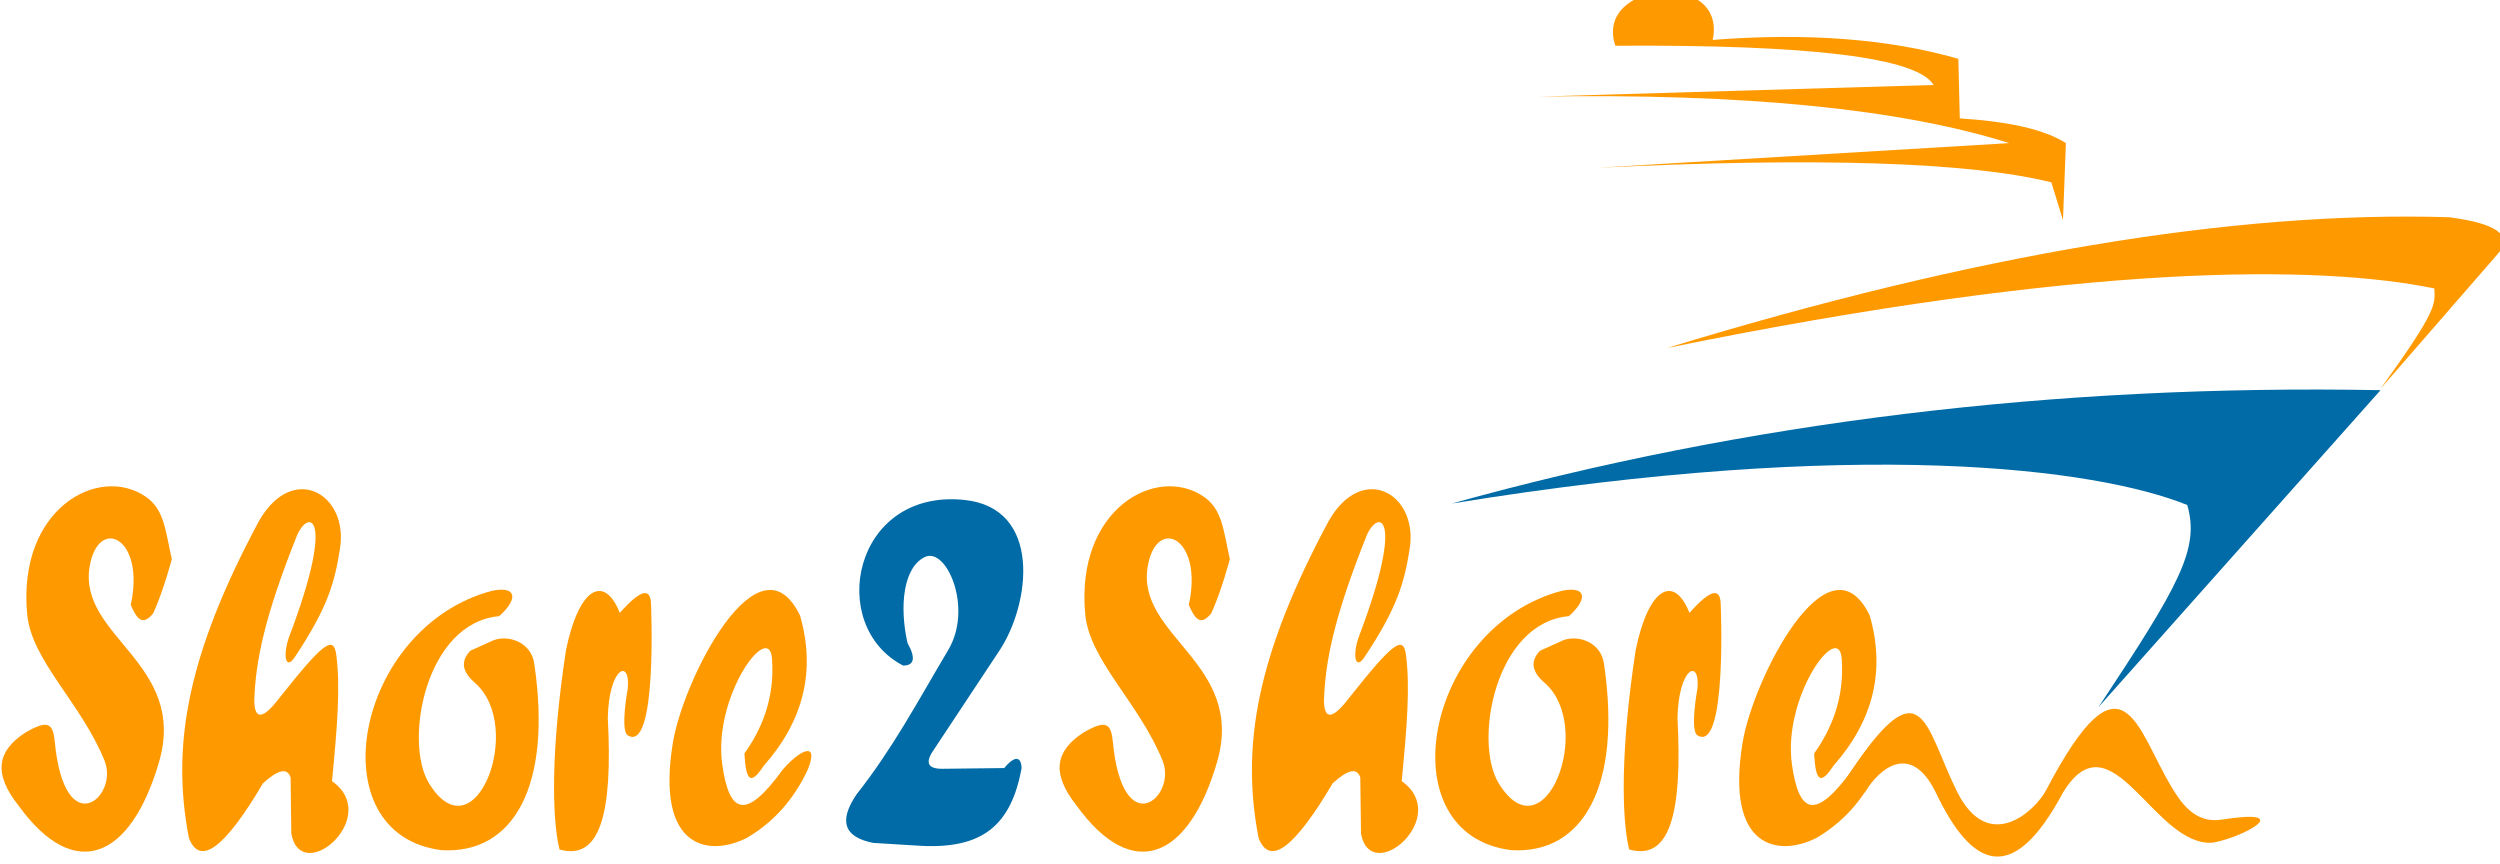
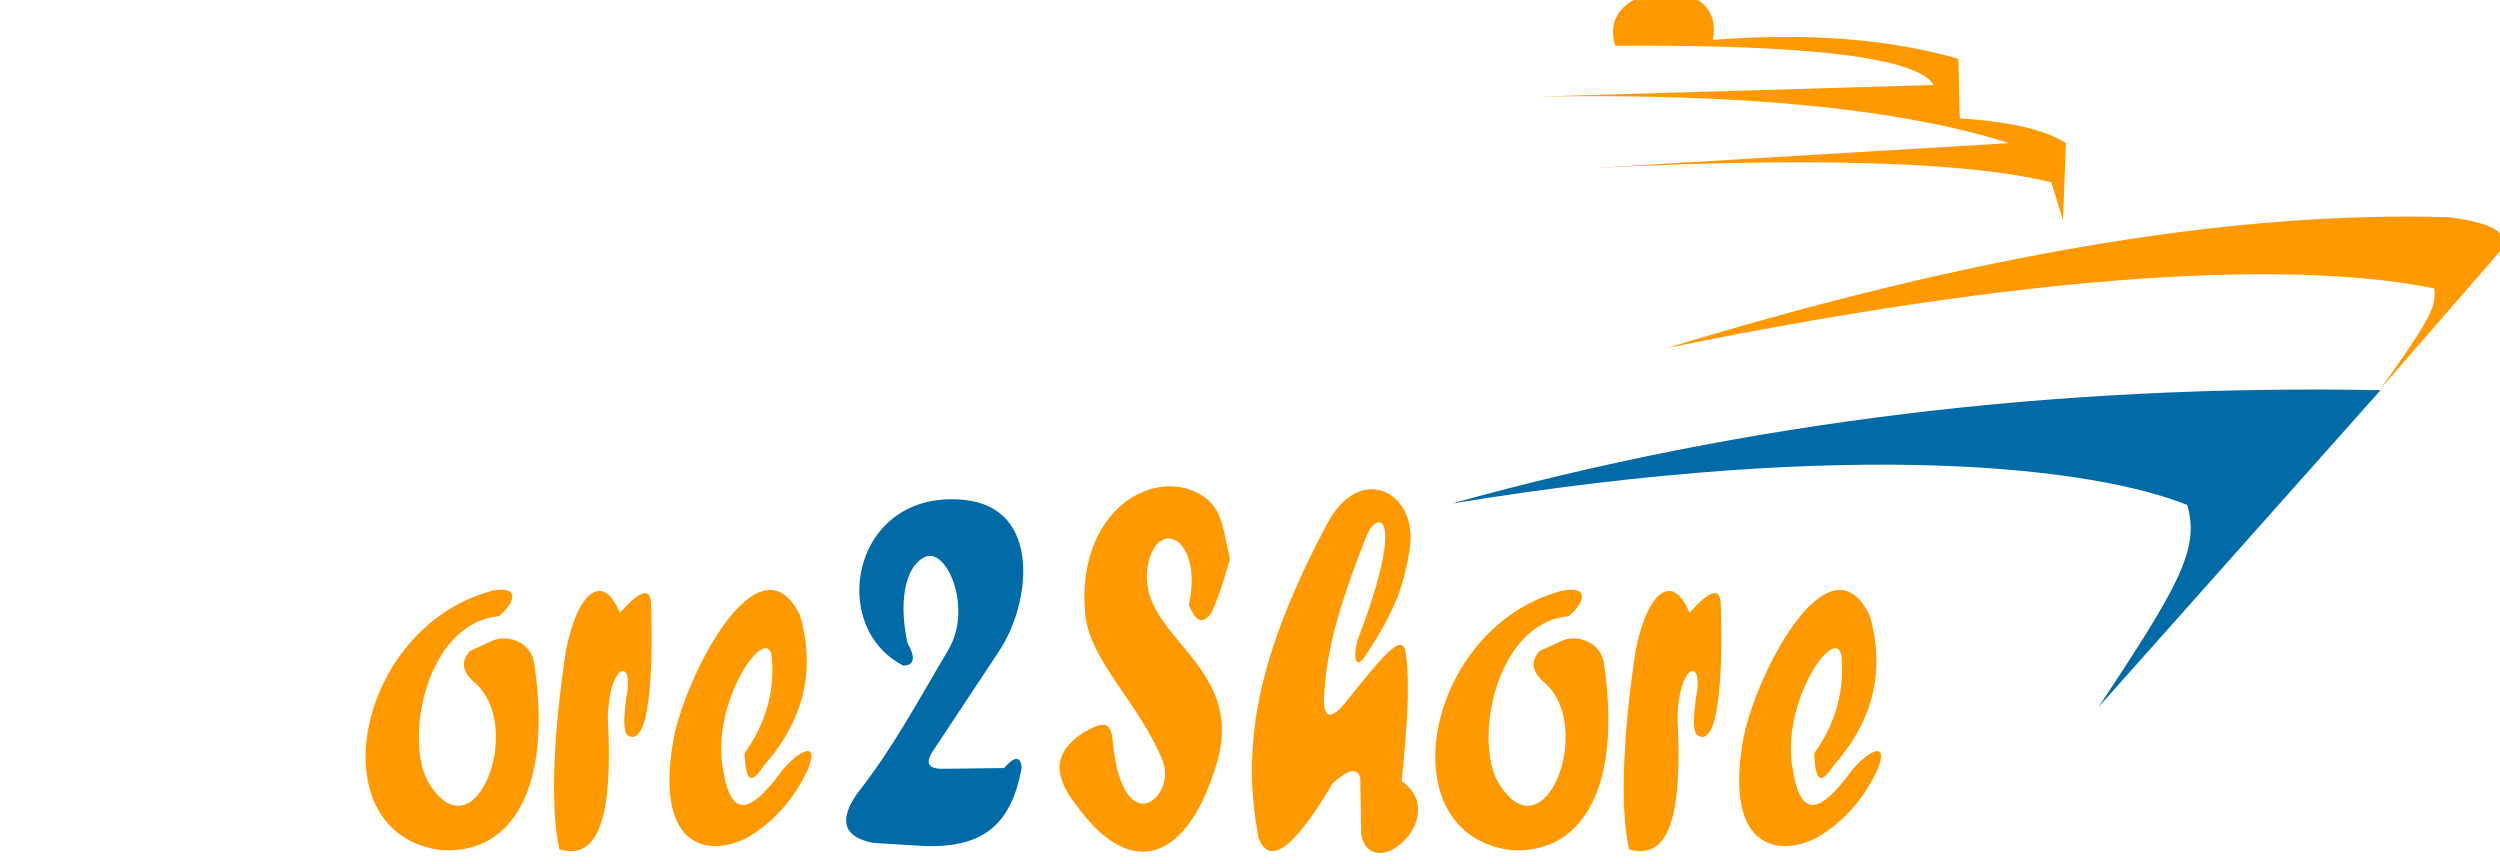
<svg xmlns="http://www.w3.org/2000/svg" xmlns:ns1="http://www.inkscape.org/namespaces/inkscape" xmlns:ns2="http://sodipodi.sourceforge.net/DTD/sodipodi-0.dtd" width="112.576mm" height="38.909mm" viewBox="0 0 112.576 38.909" version="1.1" id="svg5803" ns1:version="0.92.3 (2405546, 2018-03-11)" ns2:docname="logo_s2s.svg">
  <defs id="defs5797" />
  <ns2:namedview id="base" pagecolor="#ffffff" bordercolor="#666666" borderopacity="1.0" ns1:pageopacity="0.0" ns1:pageshadow="2" ns1:zoom="1.4" ns1:cx="-105.8245" ns1:cy="-140.41987" ns1:document-units="mm" ns1:current-layer="g10293-3" showgrid="false" fit-margin-top="0" fit-margin-left="0" fit-margin-right="0" fit-margin-bottom="0" ns1:window-width="1850" ns1:window-height="1016" ns1:window-x="70" ns1:window-y="27" ns1:window-maximized="1" />
  <g ns1:label="Capa 1" ns1:groupmode="layer" id="layer1" transform="translate(-41.986,-49.248)">
    <g id="g10293-3" transform="matrix(0.331,0,0,-0.331,-43.089,499.43)" ns1:export-xdpi="90" ns1:export-ydpi="90">
-       <path ns1:export-ydpi="90" ns1:export-xdpi="90" ns1:connector-curvature="0" id="path14-2-3-7-6" style="fill:#ff9900;fill-opacity:1;fill-rule:evenodd;stroke:none" d="m 264.477,1259.137 c -0.247,2.57 -0.938,3.059 -4.053,1.236 -3.806,-2.504 -4.333,-5.536 -0.89,-9.886 7.655,-10.607 15.307,-7.229 19.13,5.932 3.905,13.445 -11.072,17.054 -9.441,26.594 1.186,6.935 7.612,3.905 5.586,-5.24 0.789,-1.783 1.547,-3.019 3.065,-1.137 1.433,3.169 2.521,7.365 2.521,7.365 -0.89,4.004 -1.038,6.776 -3.559,8.502 -6.426,4.399 -17.466,-1.671 -16.114,-16.015 0.595,-6.318 7.347,-12.046 10.529,-19.921 1.977,-4.894 -5.438,-11.304 -6.772,2.57 z" />
      <path ns1:export-ydpi="90" ns1:export-xdpi="90" ns1:connector-curvature="0" id="path16-0-6-5-7" style="fill:#ff9900;fill-opacity:1;fill-rule:evenodd;stroke:none" d="m 408.419,1259.137 c -0.247,2.57 -0.938,3.059 -4.053,1.236 -3.806,-2.504 -4.333,-5.536 -0.89,-9.886 7.655,-10.607 15.307,-7.229 19.13,5.932 3.905,13.445 -11.072,17.054 -9.441,26.594 1.186,6.935 7.612,3.905 5.586,-5.24 0.789,-1.783 1.546,-3.019 3.065,-1.137 1.433,3.169 2.521,7.365 2.521,7.365 -0.89,4.004 -1.038,6.776 -3.559,8.502 -6.426,4.399 -17.466,-1.671 -16.114,-16.015 0.595,-6.318 7.347,-12.046 10.529,-19.921 1.977,-4.894 -5.438,-11.304 -6.772,2.57 z" />
-       <path ns1:export-ydpi="90" ns1:export-xdpi="90" ns1:connector-curvature="0" id="path18-6-7-3-5" style="fill:#ff9900;fill-opacity:1;fill-rule:evenodd;stroke:none" d="m 296.409,1273.57 c 6.278,16.559 2.62,17.301 1.038,13.692 -4.386,-10.958 -5.671,-17.071 -5.833,-22.59 0.071,-2.607 1.225,-2.442 3.46,0.494 6.031,7.612 7.367,8.515 7.711,5.734 0.544,-4.399 0.139,-9.507 -0.593,-17.103 6.871,-4.844 -4.152,-14.384 -5.536,-7.168 l -0.098,7.662 c -0.44,1.364 -1.692,1.101 -3.757,-0.791 -5.233,-8.868 -8.594,-11.34 -10.084,-7.415 -2.389,12.441 -0.296,24.766 9.54,43.103 4.593,8.062 12.21,3.707 11.023,-3.757 -0.731,-4.598 -1.631,-7.958 -6.129,-14.73 -1.334,-2.008 -1.685,0.378 -0.742,2.867 z" />
      <path ns1:export-ydpi="90" ns1:export-xdpi="90" ns1:connector-curvature="0" id="path20-4-5-5-3" style="fill:#ff9900;fill-opacity:1;fill-rule:evenodd;stroke:none" d="m 321.668,1267.144 c -1.806,1.535 -2.02,3.002 -0.643,4.399 l 3.163,1.434 c 2.136,0.763 5.19,-0.346 5.536,-3.312 2.422,-16.559 -2.863,-25.82 -12.605,-25.259 -17.054,2.076 -11.863,30.351 6.871,35.294 3.417,0.692 3.51,-1.186 0.939,-3.46 -10.034,-0.89 -13.001,-17.103 -9.54,-22.738 6.213,-10.118 13.099,7.612 6.278,13.643 z" />
      <path ns1:export-ydpi="90" ns1:export-xdpi="90" ns1:connector-curvature="0" id="path22-33-3-6-5" style="fill:#ff9900;fill-opacity:1;fill-rule:evenodd;stroke:none" d="m 333.136,1244.505 c 5.48,-1.574 7.276,4.753 6.574,17.894 0.16,6.971 3.114,8.107 2.719,4.004 0,0 -1.068,-5.726 0,-6.377 4.053,-2.471 3.164,17.795 3.164,17.795 -0.033,2.407 -1.45,2.028 -4.251,-1.137 -2.058,5.226 -5.536,3.608 -7.316,-5.042 -2.046,-13.368 -1.947,-22.777 -0.89,-27.137 z" />
      <path ns1:export-ydpi="90" ns1:export-xdpi="90" ns1:connector-curvature="0" id="path24-6-5-2-6" style="fill:#ff9900;fill-opacity:1;fill-rule:evenodd;stroke:none" d="m 358.296,1257.555 c 0.205,-3.743 0.848,-4.37 2.62,-1.681 5.458,6.166 7.105,12.988 4.943,20.464 -5.586,11.517 -15.879,-8.612 -17.301,-17.35 -2.373,-14.582 5.042,-15.472 10.084,-12.901 3.648,2.143 6.416,5.257 8.304,9.342 1.591,4.056 -1.335,2.422 -3.46,-0.098 -4.803,-6.599 -7.213,-6.362 -8.206,0.742 -1.285,9.194 6.377,19.674 6.772,14.384 0.414,-5.535 -1.532,-9.787 -3.757,-12.901 z" />
      <path ns1:export-ydpi="90" ns1:export-xdpi="90" ns1:connector-curvature="0" id="path26-9-6-9-2" style="fill:#006ba6;fill-opacity:1;fill-rule:evenodd;stroke:none" d="m 380.491,1272.582 c 1.129,-2.028 0.932,-3.05 -0.593,-3.065 -10.471,5.402 -6.85,24.084 8.304,22.54 10.677,-1.087 8.996,-14.236 4.745,-20.563 l -8.898,-13.445 c -1.23,-1.76 -0.801,-2.616 1.285,-2.57 l 8.304,0.098 c 1.712,2.043 2.323,1.236 2.373,0 -1.433,-7.806 -5.338,-11.023 -13.742,-10.578 l -6.426,0.395 c -4.006,0.77 -4.764,2.978 -2.274,6.624 4.993,6.34 8.331,12.688 12.457,19.624 3.411,5.734 -0.247,14.038 -3.164,12.654 -2.941,-1.396 -3.515,-6.653 -2.373,-11.715 z" />
      <path ns1:export-ydpi="90" ns1:export-xdpi="90" ns1:connector-curvature="0" id="path28-0-2-1-9" style="fill:#ff9900;fill-opacity:1;fill-rule:evenodd;stroke:none" d="m 441.933,1273.57 c 6.278,16.559 2.62,17.301 1.038,13.692 -4.386,-10.958 -5.671,-17.071 -5.833,-22.59 0.071,-2.607 1.225,-2.442 3.46,0.494 6.03,7.612 7.367,8.515 7.711,5.734 0.544,-4.399 0.139,-9.507 -0.593,-17.103 6.871,-4.844 -4.152,-14.384 -5.536,-7.168 l -0.098,7.662 c -0.44,1.364 -1.692,1.101 -3.757,-0.791 -5.233,-8.868 -8.594,-11.34 -10.084,-7.415 -2.389,12.441 -0.296,24.766 9.54,43.103 4.593,8.062 12.21,3.707 11.023,-3.757 -0.731,-4.598 -1.631,-7.958 -6.13,-14.73 -1.334,-2.008 -1.685,0.378 -0.742,2.867 z" />
      <path ns1:export-ydpi="90" ns1:export-xdpi="90" ns1:connector-curvature="0" id="path30-4-9-2-1" style="fill:#ff9900;fill-opacity:1;fill-rule:evenodd;stroke:none" d="m 467.192,1267.144 c -1.806,1.535 -2.02,3.002 -0.643,4.399 l 3.164,1.434 c 2.136,0.763 5.19,-0.346 5.536,-3.312 2.422,-16.559 -2.863,-25.82 -12.605,-25.259 -17.054,2.076 -11.863,30.351 6.871,35.294 3.417,0.692 3.51,-1.186 0.939,-3.46 -10.034,-0.89 -13,-17.103 -9.54,-22.738 6.213,-10.118 13.099,7.612 6.278,13.643 z" />
      <path ns1:export-ydpi="90" ns1:export-xdpi="90" ns1:connector-curvature="0" id="path32-8-1-7-2" style="fill:#ff9900;fill-opacity:1;fill-rule:evenodd;stroke:none" d="m 478.66,1244.505 c 5.48,-1.574 7.276,4.753 6.574,17.894 0.16,6.971 3.114,8.107 2.719,4.004 0,0 -1.068,-5.726 0,-6.377 4.053,-2.471 3.163,17.795 3.163,17.795 -0.033,2.407 -1.45,2.028 -4.251,-1.137 -2.058,5.226 -5.536,3.608 -7.316,-5.042 -2.046,-13.368 -1.947,-22.777 -0.89,-27.137 z" />
      <path ns1:export-ydpi="90" ns1:export-xdpi="90" ns1:connector-curvature="0" id="path34-5-2-0-7" style="fill:#ff9900;fill-opacity:1;fill-rule:evenodd;stroke:none" d="m 503.82,1257.555 c 0.205,-3.743 0.848,-4.37 2.62,-1.681 5.458,6.166 7.105,12.988 4.943,20.464 -5.586,11.517 -15.879,-8.612 -17.301,-17.35 -2.373,-14.582 5.042,-15.472 10.084,-12.901 3.648,2.143 6.416,5.257 8.304,9.342 1.591,4.056 -1.335,2.422 -3.46,-0.098 -4.803,-6.599 -7.213,-6.362 -8.206,0.742 -1.285,9.194 6.377,19.674 6.772,14.384 0.414,-5.535 -1.532,-9.787 -3.757,-12.901 z" />
-       <path ns1:export-ydpi="90" ns1:export-xdpi="90" ns1:connector-curvature="0" id="path36-1-7-9-0" style="fill:#ff9900;fill-opacity:1;fill-rule:nonzero;stroke:none" d="m 507.924,1253.774 c 10.676,16.434 10.793,7.785 15.323,-1.361 4.267,-8.615 10.633,-2.712 12.16,0.198 10.479,19.97 12.249,8.239 17.103,0.297 1.087,-1.78 2.995,-4.934 6.723,-4.35 10.311,1.616 3.065,-2.373 -1.157,-3.13 -8.037,-0.627 -13.771,17.662 -20.388,6.825 -6.922,-12.95 -12.441,-10.239 -17.346,0.063 -3.305,6.672 -7.475,3.459 -9.65,-0.076 l -2.767,1.535 z" />
      <path ns1:export-ydpi="90" ns1:export-xdpi="90" ns1:connector-curvature="0" id="path38-2-0-3-9" style="fill:#006ba6;fill-opacity:1;fill-rule:evenodd;stroke:none" d="m 542.524,1263.882 38.358,43.104 c -44.282,0.825 -86.399,-4.316 -126.345,-15.422 55.561,9.053 87.725,4.769 100.048,-0.198 1.735,-5.98 -1.099,-10.923 -12.061,-27.483 z" />
      <path ns1:export-ydpi="90" ns1:export-xdpi="90" ns1:connector-curvature="0" id="path40-9-9-6-3" style="fill:#ff9900;fill-opacity:1;fill-rule:evenodd;stroke:none" d="m 580.883,1307.183 15.818,18.191 c 2.359,2.575 0.184,4.288 -6.525,5.141 -29.166,0.887 -64.625,-5.045 -106.375,-17.795 57.066,11.656 88.703,11.326 104.398,8.107 0.133,-2.202 0.331,-3.059 -7.316,-13.643 z" />
      <path ns1:export-ydpi="90" ns1:export-xdpi="90" ns1:connector-curvature="0" id="path42-7-3-0-6" style="fill:#ff9900;fill-opacity:1;fill-rule:evenodd;stroke:none" d="m 537.68,1330.119 0.396,10.479 c -2.812,1.81 -7.624,2.931 -14.434,3.361 l -0.198,8.107 c -9.445,2.714 -20.584,3.571 -33.415,2.57 1.993,9.629 -16.213,8.008 -13.248,-0.791 26.64,0.165 41.074,-1.615 43.301,-5.339 l -53.781,-1.582 c 27.919,0.456 49.273,-1.653 64.062,-6.327 l -56.153,-3.361 c 30.118,1.451 50.748,0.792 61.887,-1.977 z" />
    </g>
  </g>
</svg>